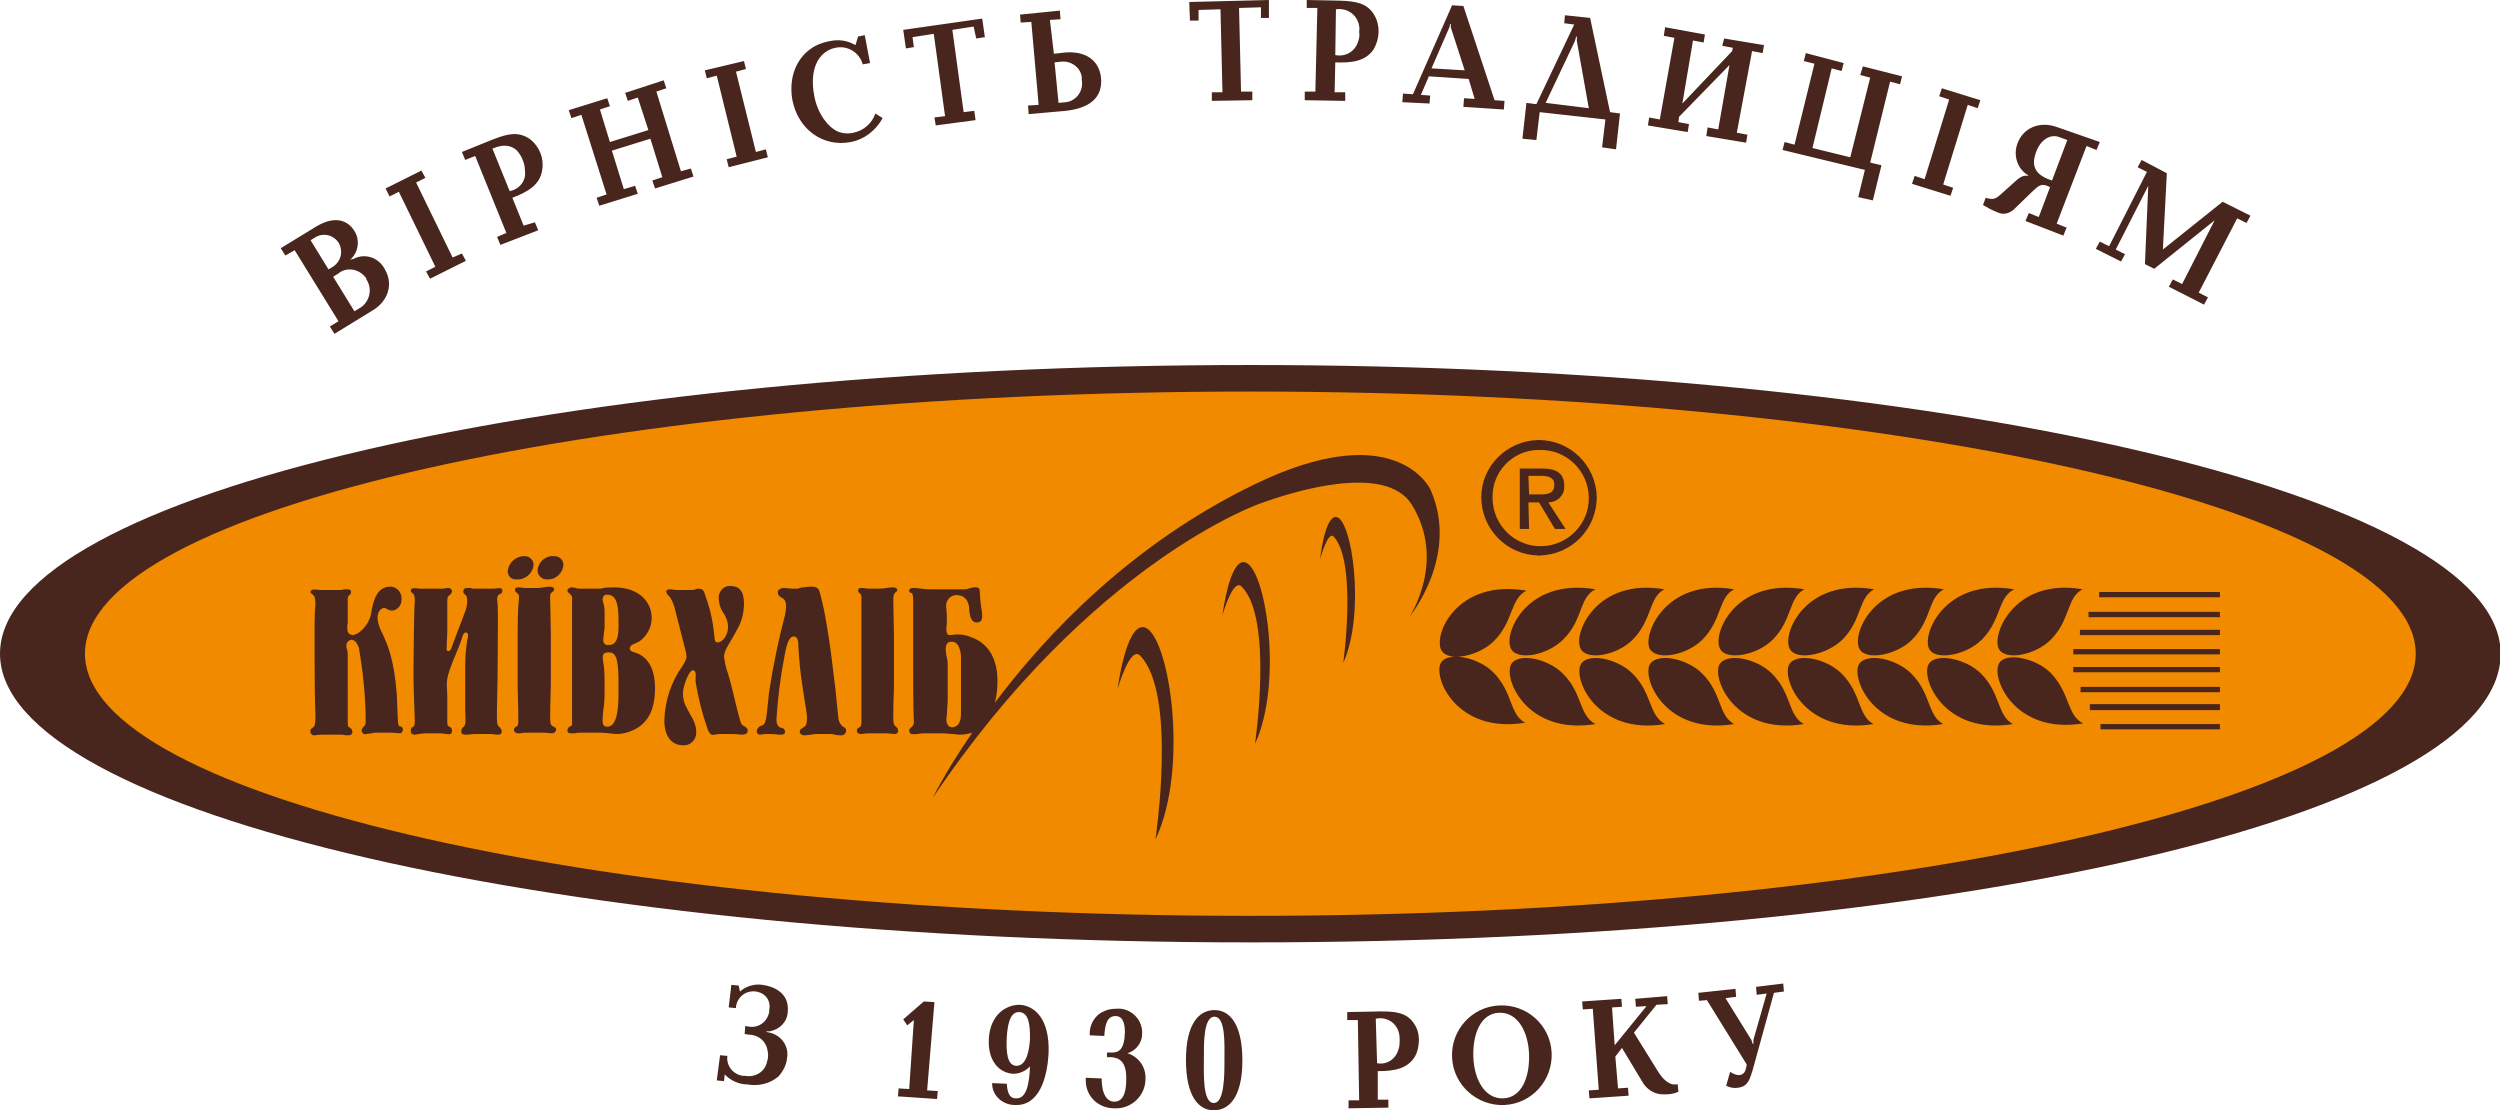
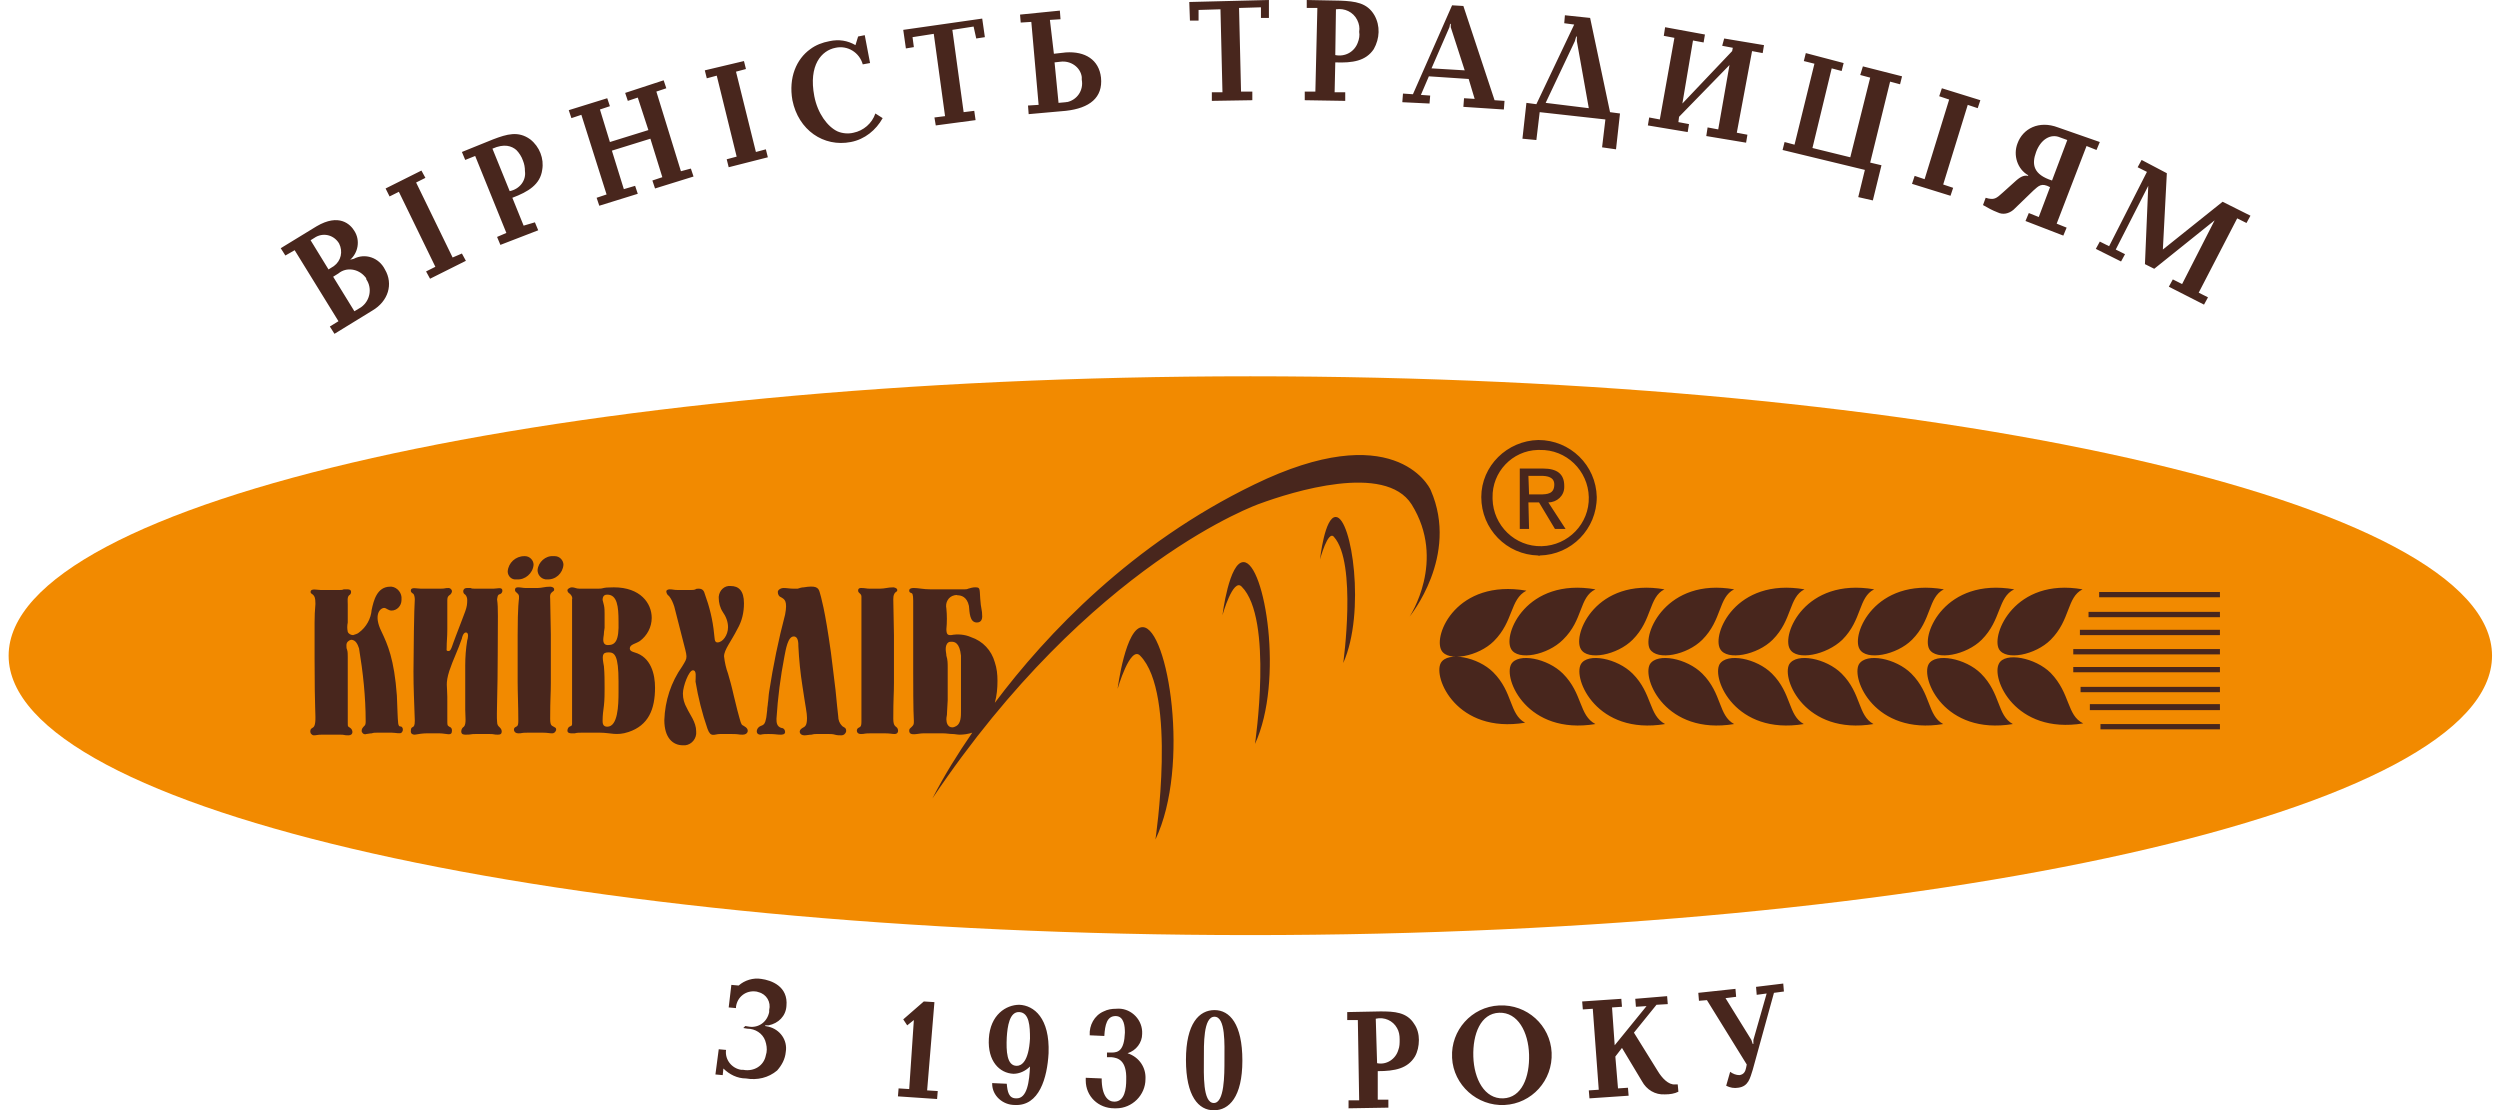
<svg xmlns="http://www.w3.org/2000/svg" id="Layer_1" x="0px" y="0px" viewBox="0 0 376.7 167.3" style="enable-background:new 0 0 376.7 167.3;" xml:space="preserve">
  <style type="text/css"> .st0{fill:#F28A00;} .st1{fill:#48261D;} </style>
  <title>KyivHlib_logo_pantone</title>
  <path class="st0" d="M188.4,140.9C85.1,140.9,1.3,122.1,1.3,98.8s83.8-42.1,187.1-42.1s187.1,18.8,187.1,42.1 S291.7,140.9,188.4,140.9z" />
  <path class="st1" d="M82.9,108.3c0-3.2,0.1-3.6,0.1-5.4v-7.3c0-1.4-0.1-4.2-0.1-5.4c0-0.2-0.1-0.6,0.2-0.9s0.4-0.2,0.4-0.5 s-0.4-0.4-0.6-0.4c-0.8,0-1.3,0.2-1.9,0.2h-1.8c-0.4,0-0.7-0.1-1.1-0.1c-0.2,0-0.5,0-0.5,0.4s0.5,0.4,0.6,0.9c0,0.1,0,0.3,0,0.4 S78,91.2,78,95.7v7c0,1.7,0.1,3.6,0.1,5.9c0,0.9-0.2,0.8-0.5,1s-0.2,0.9,0.5,0.9s0.3-0.1,1.4-0.1h2.3c0.7,0,1,0.1,1.4,0.1 c0.3,0,0.5-0.2,0.6-0.5c0-0.2,0-0.3-0.2-0.4C83.2,109.3,82.9,109.5,82.9,108.3z M80.4,85.1c0-0.7-0.6-1.3-1.3-1.3c0,0-0.1,0-0.1,0 c-1.3,0-2.4,1-2.5,2.3c0,0.7,0.6,1.3,1.3,1.2c0,0,0.1,0,0.1,0C79.1,87.4,80.3,86.4,80.4,85.1C80.4,85.1,80.4,85.1,80.4,85.1z M126.9,109.4c-0.4-0.4-0.6-0.9-0.6-1.5c-0.1-0.9-0.2-1.8-0.4-3.9c-0.3-2.4-0.5-4.2-0.7-5.7c-0.9-6.5-1.5-8.4-1.7-9.1 s-0.6-1-2.4-0.7c-0.3,0-0.6,0.1-0.9,0.2h-0.7c-0.5,0-0.9-0.1-1.4-0.1s-0.9,0.3-0.9,0.6c0,0.4,0.2,0.7,0.5,0.8c0.5,0.3,1,0.5,0.6,2.6 c-1,3.8-1.8,7.7-2.4,11.6c-0.1,0.6-0.1,1.2-0.2,1.8c0,0.3-0.1,0.6-0.1,1c-0.1,0.7-0.1,1.1-0.2,1.4c-0.2,1.1-0.7,0.8-1.1,1.2 s-0.4,1.1,0.3,1.1c0.4-0.1,0.8-0.1,1.2-0.1c1.1,0,1.2,0.1,1.8,0.1c0.2,0,0.7,0,0.7-0.4c0-0.3-0.2-0.6-0.5-0.6 c-0.8-0.2-0.8-0.9-0.8-1.4c0.2-3.2,0.6-6.3,1.2-9.4c0.2-1,0.5-3,1.4-3c0.7,0,0.7,1,0.7,1.5c0.1,2,0.3,4,0.6,5.9 c0.5,3.4,0.7,4.1,0.7,4.9c0,1.3-0.4,1.3-0.7,1.5c-0.7,0.4-0.4,1.1,0.3,1.1c0.4,0,0.7-0.1,1.1-0.1c0.3-0.1,0.6-0.1,0.8-0.1h1.7 c0.3,0,0.7,0,1,0.1c0.3,0.1,0.7,0.1,1,0.1c0.3,0,0.6-0.2,0.7-0.6c0,0,0,0,0-0.1C127.5,109.6,127.1,109.6,126.9,109.4z M75.4,89.5 c0.2-0.1,0.3-0.3,0.3-0.5c0-0.6-0.8-0.3-1.3-0.3h-2.9c-0.2,0-0.4,0-0.6-0.1c-0.2,0-0.3,0-0.5,0c-0.5,0-0.6,0.3-0.6,0.5 c0,0.2,0.1,0.4,0.3,0.5c0.2,0.2,0.3,0.5,0.3,0.8c0,1.3-0.2,1.4-1.7,5.4c-0.6,1.5-0.7,2.3-1.1,2.3s-0.3-0.2-0.3-0.4 c0-1.1,0.1-1.6,0.1-2.9v-4.4c0-0.5,0.2-0.6,0.3-0.7c0.2-0.1,0.4-0.4,0.4-0.6c0-0.3-0.3-0.5-0.5-0.5c0,0,0,0,0,0 c-0.7,0-0.4,0.1-1.2,0.1h-3c-0.6,0-1.5-0.3-1.5,0.3c0,0.3,0.3,0.4,0.4,0.5s0.2,0.5,0.2,0.8c-0.1,1.1-0.2,8.3-0.2,10.9 s0.1,4.2,0.2,7.4c0,1.5-0.6,0.5-0.6,1.6c0,0.4,0.3,0.5,0.6,0.5c0.6-0.1,1.2-0.2,1.8-0.2h1.9c1.1,0,1.9,0.5,1.9-0.4 c0-0.3-0.1-0.5-0.4-0.6c-0.3-0.2-0.3-0.2-0.3-1V105c0-1.6-0.3-2,0.3-3.9c0.6-1.8,1.3-3.1,1.9-4.9c0-0.1,0.2-0.9,0.6-0.9 c0.5,0,0.3,0.9,0.2,1.2c-0.2,1.2-0.3,2.5-0.3,3.8v6.6c0,1,0.2,2.2-0.2,2.6c-0.2,0.1-0.4,0.4-0.4,0.7c0,0.5,0.4,0.5,0.7,0.5 c1,0,0.5-0.1,1.6-0.1h1.9c0.9,0,0.6,0.1,1.3,0.1c0.4,0,0.6-0.1,0.6-0.5c0-0.2-0.1-0.4-0.3-0.6c-0.2-0.2-0.4-0.3-0.4-0.9 c-0.1-1,0.1-4.6,0.1-10.2s0.1-6.8-0.1-8.2C75,89.6,75.1,89.6,75.4,89.5L75.4,89.5z M111.6,108.8c-0.1-0.3-0.2-0.7-0.5-1.8 c-1-4-0.6-2.7-1.4-5.5c-0.3-0.8-0.5-1.7-0.6-2.6c0-1,1.1-2.3,2-4.1c0.7-1.2,1-2.5,1-3.9c0-1.9-0.8-2.6-2-2.6 c-0.9-0.1-1.7,0.6-1.8,1.6c0,0.1,0,0.1,0,0.2c0,0.7,0.2,1.5,0.6,2.1c0.5,0.7,0.8,1.5,0.8,2.3c0,1.2-0.8,2.3-1.6,2.3 c-0.5,0-0.4-0.7-0.5-1.3c-0.2-2.1-0.7-4.1-1.4-6c-0.1-0.4-0.3-0.8-0.9-0.8c-0.2,0-0.4,0-0.5,0.1c-0.2,0.1-0.5,0.1-0.7,0.1h-2 c-0.6,0-0.7-0.1-1.2-0.1c-0.2,0-0.5,0.1-0.5,0.3c0,0.3,0.2,0.6,0.4,0.7c0.4,0.5,0.6,1,0.8,1.6l1.2,4.7c0.8,3.2,0.9,2.8,0,4.3 c-1.7,2.4-2.6,5.2-2.7,8.1c0,2.7,1.3,3.8,2.8,3.8c1,0.1,1.9-0.7,2-1.7c0-0.1,0-0.2,0-0.4c0-1.4-1-2.6-1.4-3.5 c-0.4-0.7-0.6-1.4-0.6-2.2c0-1.1,0.9-3.5,1.5-3.5s0.4,1,0.4,1.7c0.4,2.4,1,4.8,1.8,7.1c0.5,1.4,1,0.8,1.9,0.8h1.7 c1.3,0,0.9,0.1,1.7,0.1s1-0.7,0.5-1.1S111.8,109.4,111.6,108.8z M134.6,108.3c0-3.2,0.1-3.6,0.1-5.4v-7.2c0-1.4-0.1-4.2-0.1-5.4 c0-0.2,0-0.6,0.2-0.9s0.4-0.2,0.4-0.5s-0.5-0.4-0.6-0.4c-0.8,0-1.3,0.2-2,0.2h-1.6c-0.4,0-0.7-0.1-1.2-0.1c-0.2,0-0.5,0-0.5,0.4 s0.5,0.4,0.5,0.9c0,0.1,0,0.3,0,0.4c0,0.1,0,0.9,0,5.5v7c0,1.7,0,3.6,0,5.9c0,0.9-0.2,0.8-0.5,1s-0.3,0.9,0.4,0.9s0.4-0.1,1.4-0.1 h2.3c0.7,0,1,0.1,1.4,0.1c0.6,0,0.6-0.6,0.4-0.9S134.6,109.5,134.6,108.3L134.6,108.3z M95.6,98.3c-0.3-0.1-0.7-0.2-0.7-0.6 c0-0.6,0.9-0.7,1.5-1.1c1.1-0.8,1.8-2.1,1.8-3.5c0-2.2-1.7-4.6-5.7-4.6c-2,0-1.3,0.2-2.4,0.2h-2.8c-0.5,0-0.7-0.2-1.1-0.2 s-0.7,0.3-0.7,0.4c0,0.4,0.3,0.5,0.4,0.6c0.2,0.2,0.4,0.5,0.3,0.8v17.8c0,0,0,0.9,0,1c0,0.3-0.2,0.3-0.4,0.4 c-0.2,0.1-0.3,0.4-0.3,0.6c0,0.4,0.5,0.4,0.7,0.4c0.1,0,0.3,0,0.4,0c0.3-0.1,0.7-0.1,1-0.1h2.8c1.6,0,2.5,0.5,4.3-0.1 c3-1,4-3.4,4-6.7C98.7,101.6,98.1,99,95.6,98.3L95.6,98.3z M93.2,104.3c0,2-0.1,5.2-1.7,5.2c-0.7,0-0.7-0.6-0.7-0.9 c0-0.8,0.1-1.6,0.2-2.3c0.1-0.9,0.1-1.8,0.1-2.6c0-1.1,0-2.2-0.1-3.3c-0.3-1.6-0.3-2.1,0.7-2.1c0.9,0,1.5,0.4,1.5,4.4V104.3z M91.6,97.2c-0.4,0-0.7-0.2-0.7-0.8c0-0.4,0.1-0.7,0.1-1c0-0.3,0.1-0.6,0.1-0.8v-2.1c0-0.4,0-0.9-0.1-1.3c-0.1-0.3-0.1-0.5-0.2-0.8 c0-0.7,0.4-0.8,0.7-0.8c1.5,0,1.7,1.8,1.7,4C93.3,96.6,92.7,97.2,91.6,97.2L91.6,97.2z M83.4,83.8c-1.2-0.1-2.3,0.9-2.4,2.1 c0,0.7,0.5,1.3,1.2,1.4c0.1,0,0.1,0,0.2,0c1.3,0.1,2.4-0.9,2.5-2.2c0-0.7-0.6-1.3-1.3-1.3C83.6,83.8,83.5,83.8,83.4,83.8z M259.2,97.8c1,1.8,5.6,0.9,7.9-1.4c3-3,2.4-6.4,4.8-7.6C261.5,87,257.9,95.6,259.2,97.8z M269.7,97.8c1,1.8,5.5,0.9,7.9-1.4 c3-3,2.4-6.4,4.8-7.6C272,87,268.4,95.6,269.7,97.8z M280.2,97.8c1,1.8,5.6,0.9,7.9-1.4c3-3,2.4-6.4,4.8-7.6 C282.5,87,278.9,95.6,280.2,97.8z M290.7,97.8c1,1.8,5.6,0.9,7.9-1.4c3-3,2.4-6.4,4.9-7.6C293.1,87,289.5,95.6,290.7,97.8z M301.2,97.8c1,1.8,5.5,0.9,7.8-1.4c3-3,2.4-6.4,4.8-7.6C303.6,87,300,95.6,301.2,97.8z M238.2,97.8c1,1.8,5.5,0.9,7.8-1.4 c3-3,2.4-6.4,4.8-7.6C240.5,87,236.9,95.6,238.2,97.8L238.2,97.8z M227.7,97.8c1,1.8,5.5,0.9,7.8-1.4c3.1-3,2.4-6.4,4.9-7.6 C230,87,226.4,95.6,227.7,97.8L227.7,97.8z M217.2,98c1,1.8,5.6,0.9,7.9-1.4c3-3,2.4-6.3,4.9-7.6C219.5,87.2,215.9,95.7,217.2,98 L217.2,98z M60,109c-0.1-1-0.1-1.9-0.2-4.2c-0.4-5.5-1.4-7.7-2.3-9.6c-1.3-2.6-0.2-3.6,0.4-3.6c0.3,0,0.6,0.4,1.1,0.4 c0.8,0,1.5-0.7,1.5-1.6c0,0,0,0,0-0.1c0.1-0.9-0.6-1.8-1.5-1.9c-0.1,0-0.1,0-0.2,0c-2,0-2.5,2.1-2.8,3.5c-0.1,1.3-0.8,2.6-1.9,3.4 c-0.2,0.2-0.6,0.3-0.9,0.4c-0.3,0-0.7-0.2-0.8-0.5c-0.1-0.5-0.1-0.9,0-1.4v-2.7c0-0.6-0.1-1.1,0.2-1.4c0.2-0.1,0.3-0.3,0.3-0.5 c0-0.4-0.4-0.4-0.6-0.4s-0.4,0-0.5,0c-0.2,0.1-0.4,0.1-0.6,0.1h-2.9c-0.5,0-1.5-0.3-1.5,0.3c0,0.4,0.6,0.2,0.7,1.2 c0.1,0.9-0.1,1.1-0.1,3.4v1.7c0,1.3,0,2.6,0,3.8c0,7.9,0.2,8.5,0.1,9.5c-0.1,0.9-0.4,0.8-0.6,1c-0.2,0.2-0.2,0.6,0,0.8 c0.1,0.1,0.2,0.2,0.4,0.2c0.4,0,0.5-0.1,1.2-0.1h2.8c0.7,0,0.4,0.1,1.2,0.1s0.7-0.8,0.3-1.1s-0.4-0.1-0.4-0.9V99 c0-0.4,0-0.8-0.1-1.1c-0.1-0.2-0.1-0.4-0.1-0.7c0-0.4,0.3-0.7,0.7-0.8c0,0,0,0,0,0c0.7,0,1,0.7,1.2,1.3c0.6,3.6,1,7.3,1,11 c0,0.7-0.2,0.6-0.4,0.9c-0.2,0.2-0.3,0.6-0.1,0.8c0.1,0.2,0.4,0.3,0.6,0.2c0.2,0,0.5-0.1,0.8-0.1c0.3-0.1,0.5-0.1,0.8-0.1H59 c0.6,0,1.3,0.2,1.5,0c0.2-0.2,0.3-0.5,0.1-0.8c0,0-0.1-0.1-0.1-0.1C60.3,109.4,60.1,109.6,60,109L60,109z M248.6,97.8 c1.1,1.8,5.6,0.9,7.9-1.4c3-3,2.4-6.4,4.8-7.6C251.1,87,247.4,95.6,248.6,97.8z M201.3,77.9c-1.7-0.1-2.4,6.4-2.4,6.4 s1.2-4.5,2.1-3.4c3.5,3.9,1.4,19,1.4,19C205.8,92.3,203.7,78,201.3,77.9z M312.4,98.6h22.1v-0.8h-22.1L312.4,98.6z M309,101.4 c-2.3-2.3-6.9-3.2-7.8-1.4c-1.2,2.2,2.4,10.7,12.7,9C311.4,107.8,312,104.5,309,101.4L309,101.4z M313.5,104.3h21v-0.8h-21V104.3z M172.2,94.5c-2.6-0.1-3.8,9.3-3.8,9.3s1.9-6.6,3.4-5c5.6,5.7,2.3,27.7,2.3,27.7C179.4,115.4,176,94.6,172.2,94.5L172.2,94.5z M316.5,109.9h18v-0.8h-18V109.9z M312.4,101.3h22.1v-0.8h-22.1L312.4,101.3z M313.4,95.7h21.1v-0.8h-21.1L313.4,95.7z M316.3,90 h18.2v-0.8h-18.2L316.3,90z M314.7,93h19.8v-0.8h-19.8L314.7,93z M314.9,107h19.6v-0.9h-19.6L314.9,107z M235.5,101.5 c-2.3-2.3-6.8-3.2-7.8-1.4c-1.2,2.2,2.4,10.7,12.7,9C237.9,107.8,238.5,104.5,235.5,101.5L235.5,101.5z M225,101.3 c-2.3-2.3-6.9-3.2-7.9-1.4c-1.2,2.2,2.4,10.7,12.7,9C227.4,107.6,228,104.3,225,101.3L225,101.3z M246,101.5 c-2.3-2.3-6.8-3.2-7.8-1.4c-1.2,2.2,2.4,10.7,12.7,9C248.4,107.8,249,104.5,246,101.5L246,101.5z M187.4,84.7c-2.2-0.1-3.2,8-3.2,8 s1.6-5.7,2.9-4.3c4.8,4.8,2,23.7,2,23.7C193.5,102.6,190.6,84.8,187.4,84.7L187.4,84.7z M215.6,73.9c-0.3-0.8-5.8-11-26.6-0.9 c-18.4,8.9-31.3,22.5-39.1,32.9c0.3-1.1,0.4-2.2,0.4-3.3c0-1-0.1-1.9-0.4-2.8c-0.5-1.8-1.8-3.2-3.6-3.8c-0.9-0.4-2-0.5-3-0.3 c-0.4,0-0.7,0-0.7-0.9c0.1-1,0.1-2.1,0-3.1c-0.2-0.9,0.3-1.8,1.2-2c0.2,0,0.3-0.1,0.5,0c0.5,0,1.4,0.2,1.7,1.6 c0.1,1,0.1,2.5,1.2,2.5c0.7,0,0.8-0.6,0.8-0.9c0-1.1-0.2-1.1-0.3-2.7s0-1.7-0.8-1.7c-0.3,0-0.7,0.1-1,0.2c-0.2,0.1-0.4,0.1-0.6,0.1 h-5.1c-1.1,0-1.8-0.2-2.5-0.2s-0.7,0.3-0.7,0.4c0,0.3,0.2,0.3,0.4,0.4s0.2,0.9,0.2,1.1c0,0.6,0,3,0,4.1v6.6c0,1.6,0,5.9,0.1,7.4 c0,0.5,0,0.6-0.3,0.9s-0.4,0.3-0.4,0.6c0,0.9,1.3,0.4,2.1,0.4h3c0.5,0,1,0.1,1.4,0.1c0.4,0,0.7,0.1,1.1,0.1c0.6,0,1.3-0.1,1.9-0.3 c-2.2,3.2-4.2,6.4-6,9.9c23.9-35.6,49.3-44.4,49.3-44.4c4.9-1.8,18.9-6.2,22.9,0.1c5.3,8.5-0.3,16.9-0.3,16.9S219.9,83.8,215.6,73.9 L215.6,73.9z M144.8,107.2c0,0.7,0,1.8-0.7,2.2c-0.2,0.1-0.4,0.2-0.6,0.2c-0.7,0-0.9-0.7-0.9-1.2s0.1-0.4,0.1-1.1 c0-0.4,0.1-1.4,0.1-1.8v-4.9c0-0.6,0-1.2-0.2-1.8c0-0.3-0.1-0.6-0.1-1c0-0.4,0.1-0.8,0.4-1c0.1-0.1,0.3-0.1,0.5-0.1 c0.4,0,1.2,0.1,1.4,2.1c0,0.6,0,1.2,0,1.8L144.8,107.2z M256.5,101.5c-2.3-2.3-6.8-3.2-7.9-1.4c-1.2,2.2,2.4,10.7,12.7,9 C258.9,107.8,259.5,104.5,256.5,101.5L256.5,101.5z M288,101.5c-2.3-2.3-6.8-3.2-7.9-1.4c-1.2,2.2,2.4,10.7,12.7,9 C290.4,107.8,291,104.5,288,101.5L288,101.5z M298.5,101.5c-2.3-2.3-6.9-3.2-7.9-1.4c-1.2,2.2,2.4,10.7,12.7,9 C300.9,107.8,301.5,104.5,298.5,101.5L298.5,101.5z M267,101.5c-2.3-2.3-6.8-3.2-7.9-1.4c-1.2,2.2,2.4,10.7,12.7,9 C269.4,107.8,270,104.5,267,101.5L267,101.5z M277.5,101.5c-2.3-2.3-6.8-3.2-7.9-1.4c-1.2,2.2,2.4,10.7,12.7,9 C279.9,107.8,280.5,104.5,277.5,101.5L277.5,101.5z M230.3,75.7h1.6l2.4,4h1.6l-2.6-4c1.3,0,2.4-1,2.4-2.3c0-0.1,0-0.1,0-0.2 c0-1.8-1.1-2.6-3.2-2.6H229v9.1h1.4L230.3,75.7z M230.3,71.7h1.9c1,0,2,0.2,2,1.3c0,1.4-1,1.5-2.2,1.5h-1.6L230.3,71.7z M232,83.7 c4.8-0.1,8.6-4,8.6-8.8c-0.1-4.8-4-8.6-8.8-8.6c-4.7,0.1-8.6,3.9-8.6,8.6c0,4.8,3.8,8.7,8.6,8.8C231.9,83.8,231.9,83.8,232,83.7 L232,83.7z M232,67.8c4-0.1,7.3,3.1,7.4,7.1c0.1,4-3.1,7.3-7.1,7.4s-7.3-3.1-7.4-7.1c0-0.1,0-0.1,0-0.2c-0.1-3.9,3-7.1,6.8-7.2 C231.8,67.8,231.9,67.8,232,67.8L232,67.8z" />
-   <path class="st1" d="M112.3,154.6l0.6,0.1c1.4,0.2,2.7-0.7,3-2.2c0-0.1,0-0.2,0-0.3c0.3-1.2-0.4-2.4-1.6-2.7c-0.1,0-0.2-0.1-0.4-0.1 c-1.5-0.2-2.8,0.8-3,2.3c0,0.1,0,0.1,0,0.2l-1.1-0.1l0.4-3.4l1.1,0.1l0.2,0.9c0.9-0.8,2.2-1.2,3.4-1c1.5,0.2,4.1,1.1,3.8,4.1 c-0.1,1.5-1.2,2.6-2.7,2.9h-0.5v0.1l0.5,0.1c1.7,0.4,2.9,2,2.6,3.8c-0.1,1.1-0.6,2-1.3,2.8c-1.3,1.1-3,1.5-4.7,1.2 c-1.3,0-2.5-0.6-3.4-1.5l-0.1,1l-1.1-0.1l0.5-3.8l1.1,0.1c-0.2,1.5,0.9,2.8,2.3,3c0.1,0,0.2,0,0.3,0c1.6,0.3,3.1-0.6,3.4-2.2 c0-0.1,0.1-0.3,0.1-0.4c0.1-0.6,0-1.2-0.2-1.8c-0.4-1.1-1.5-1.8-2.7-1.8l-0.6-0.1L112.3,154.6z M139.7,164.3l1.6,0.1l-0.1,1.2 l-5.9-0.4l0.1-1.2l1.6,0.1l0.7-10.4l-1,0.8l-0.6-0.9l3.1-2.7l1.6,0.1L139.7,164.3z M152.7,161.8c-2.1-0.1-3.9-1.9-3.7-5.3 c0.2-3.6,2.6-5.1,4.6-5.1c2.2,0.1,4.6,2,4.4,7.3c-0.2,3.7-1.4,8-5.1,7.8c-1.8,0-3.4-1.4-3.4-3.2c0,0,0-0.1,0-0.1l2.2,0.1 c0.1,1.2,0.3,2.2,1.4,2.2c1.7,0.1,2-2.6,2.1-4.8C154.5,161.4,153.6,161.8,152.7,161.8L152.7,161.8z M153.6,152.5 c-1.5-0.1-1.8,2.2-1.9,3.8c-0.1,2.1,0,4.3,1.5,4.3c0.7,0,1.8-0.6,2-4.1C155.2,154.6,155.1,152.6,153.6,152.5z M172.6,162.6 c0,2.4-2,4.4-4.4,4.4c-0.1,0-0.2,0-0.3,0c-2.4,0-4.3-1.8-4.3-4.2c0-0.1,0-0.3,0-0.4l2.4,0.1c0,2.7,1,3.5,1.9,3.5 c1.6,0,1.8-2,1.8-3.3c0.1-3-1.3-3.3-2.2-3.4h-0.7v-0.7h0.7c1,0,1.9-0.3,2-3c0-0.9-0.1-2.5-1.4-2.5s-1.6,1.3-1.7,3l-2.2-0.1 c-0.1-1.5,0.7-3,2.1-3.6c0.6-0.3,1.2-0.4,1.9-0.4c2-0.2,3.8,1.4,3.9,3.4c0,0.1,0,0.3,0,0.4c0,1.3-0.9,2.5-2.2,2.9 C171.7,159.3,172.7,160.9,172.6,162.6z M183,152.2c2.3,0,4.2,2.1,4.2,7.6s-2,7.5-4.3,7.5s-4.2-2.1-4.2-7.6S180.7,152.2,183,152.2z M182.9,166.2c1.6,0,1.6-4.2,1.6-6.5s0.2-6.5-1.5-6.5s-1.6,4.2-1.6,6.4S181.2,166.2,182.9,166.2L182.9,166.2z M207.6,165.7h1.6v1.2 l-6,0.1v-1.2h1.6l-0.2-12.1h-1.6v-1.2l5-0.1c2.1,0,4,0.1,5.1,1.9c0.5,0.7,0.7,1.6,0.7,2.4c0,0.9-0.2,1.8-0.6,2.5 c-1.1,1.8-3,2.2-5.6,2.2L207.6,165.7z M207.5,160.2c1.4,0.3,2.8-0.6,3.2-2c0.2-0.5,0.2-1,0.2-1.6c0-0.6-0.1-1.2-0.4-1.7 c-0.6-1.1-1.9-1.7-3.2-1.4L207.5,160.2z M225.9,151.5c4.2-0.2,7.7,3,7.9,7.1c0.2,4.2-3,7.7-7.1,7.9s-7.7-3-7.9-7.1c0,0,0-0.1,0-0.1 C218.6,155.3,221.7,151.7,225.9,151.5C225.9,151.5,225.9,151.5,225.9,151.5z M226.5,165.5c2.8-0.1,4-3.2,3.9-6.6s-1.7-6.4-4.5-6.3 s-4,3.2-3.9,6.6S223.7,165.6,226.5,165.5L226.5,165.5z M248.1,151.6l-1.6,0.1l-0.1-1.2l4.8-0.4l0.1,1.2l-1.7,0.1l-3.4,4.2l3.6,5.8 c0.6,1,1.6,2.1,2.6,2h0.4l0.1,1.1c-0.6,0.3-1.3,0.4-2,0.4c-1.5,0.1-2.8-0.7-3.5-2l-3-5l-1,1.3l0.4,4.8l1.5-0.1l0.1,1.2l-5.9,0.4 l-0.1-1.2l1.5-0.1l-0.9-12.2l-1.5,0.1l-0.1-1.2l5.9-0.4l0.1,1.2l-1.5,0.1l0.4,5.7L248.1,151.6z M266.2,149.7l-1.5,0.2l-0.1-1.2 l4.1-0.5l0.1,1.2l-1.5,0.2l-3.2,11.6c-0.4,1.2-0.6,2.5-2.2,2.7c-0.6,0.1-1.2,0-1.8-0.3l0.6-2.1c0.4,0.3,0.9,0.5,1.4,0.5 c0.7-0.1,0.9-0.6,1-1.1l0.1-0.5l-6-9.7l-1.2,0.1l-0.1-1.2l5.6-0.6l0.1,1.2l-1.6,0.2l3.9,6.3l0.2,0.6h0.1v-0.6L266.2,149.7z" />
+   <path class="st1" d="M112.3,154.6l0.6,0.1c1.4,0.2,2.7-0.7,3-2.2c0-0.1,0-0.2,0-0.3c0.3-1.2-0.4-2.4-1.6-2.7c-0.1,0-0.2-0.1-0.4-0.1 c-1.5-0.2-2.8,0.8-3,2.3c0,0.1,0,0.1,0,0.2l-1.1-0.1l0.4-3.4l1.1,0.1c0.9-0.8,2.2-1.2,3.4-1c1.5,0.2,4.1,1.1,3.8,4.1 c-0.1,1.5-1.2,2.6-2.7,2.9h-0.5v0.1l0.5,0.1c1.7,0.4,2.9,2,2.6,3.8c-0.1,1.1-0.6,2-1.3,2.8c-1.3,1.1-3,1.5-4.7,1.2 c-1.3,0-2.5-0.6-3.4-1.5l-0.1,1l-1.1-0.1l0.5-3.8l1.1,0.1c-0.2,1.5,0.9,2.8,2.3,3c0.1,0,0.2,0,0.3,0c1.6,0.3,3.1-0.6,3.4-2.2 c0-0.1,0.1-0.3,0.1-0.4c0.1-0.6,0-1.2-0.2-1.8c-0.4-1.1-1.5-1.8-2.7-1.8l-0.6-0.1L112.3,154.6z M139.7,164.3l1.6,0.1l-0.1,1.2 l-5.9-0.4l0.1-1.2l1.6,0.1l0.7-10.4l-1,0.8l-0.6-0.9l3.1-2.7l1.6,0.1L139.7,164.3z M152.7,161.8c-2.1-0.1-3.9-1.9-3.7-5.3 c0.2-3.6,2.6-5.1,4.6-5.1c2.2,0.1,4.6,2,4.4,7.3c-0.2,3.7-1.4,8-5.1,7.8c-1.8,0-3.4-1.4-3.4-3.2c0,0,0-0.1,0-0.1l2.2,0.1 c0.1,1.2,0.3,2.2,1.4,2.2c1.7,0.1,2-2.6,2.1-4.8C154.5,161.4,153.6,161.8,152.7,161.8L152.7,161.8z M153.6,152.5 c-1.5-0.1-1.8,2.2-1.9,3.8c-0.1,2.1,0,4.3,1.5,4.3c0.7,0,1.8-0.6,2-4.1C155.2,154.6,155.1,152.6,153.6,152.5z M172.6,162.6 c0,2.4-2,4.4-4.4,4.4c-0.1,0-0.2,0-0.3,0c-2.4,0-4.3-1.8-4.3-4.2c0-0.1,0-0.3,0-0.4l2.4,0.1c0,2.7,1,3.5,1.9,3.5 c1.6,0,1.8-2,1.8-3.3c0.1-3-1.3-3.3-2.2-3.4h-0.7v-0.7h0.7c1,0,1.9-0.3,2-3c0-0.9-0.1-2.5-1.4-2.5s-1.6,1.3-1.7,3l-2.2-0.1 c-0.1-1.5,0.7-3,2.1-3.6c0.6-0.3,1.2-0.4,1.9-0.4c2-0.2,3.8,1.4,3.9,3.4c0,0.1,0,0.3,0,0.4c0,1.3-0.9,2.5-2.2,2.9 C171.7,159.3,172.7,160.9,172.6,162.6z M183,152.2c2.3,0,4.2,2.1,4.2,7.6s-2,7.5-4.3,7.5s-4.2-2.1-4.2-7.6S180.7,152.2,183,152.2z M182.9,166.2c1.6,0,1.6-4.2,1.6-6.5s0.2-6.5-1.5-6.5s-1.6,4.2-1.6,6.4S181.2,166.2,182.9,166.2L182.9,166.2z M207.6,165.7h1.6v1.2 l-6,0.1v-1.2h1.6l-0.2-12.1h-1.6v-1.2l5-0.1c2.1,0,4,0.1,5.1,1.9c0.5,0.7,0.7,1.6,0.7,2.4c0,0.9-0.2,1.8-0.6,2.5 c-1.1,1.8-3,2.2-5.6,2.2L207.6,165.7z M207.5,160.2c1.4,0.3,2.8-0.6,3.2-2c0.2-0.5,0.2-1,0.2-1.6c0-0.6-0.1-1.2-0.4-1.7 c-0.6-1.1-1.9-1.7-3.2-1.4L207.5,160.2z M225.9,151.5c4.2-0.2,7.7,3,7.9,7.1c0.2,4.2-3,7.7-7.1,7.9s-7.7-3-7.9-7.1c0,0,0-0.1,0-0.1 C218.6,155.3,221.7,151.7,225.9,151.5C225.9,151.5,225.9,151.5,225.9,151.5z M226.5,165.5c2.8-0.1,4-3.2,3.9-6.6s-1.7-6.4-4.5-6.3 s-4,3.2-3.9,6.6S223.7,165.6,226.5,165.5L226.5,165.5z M248.1,151.6l-1.6,0.1l-0.1-1.2l4.8-0.4l0.1,1.2l-1.7,0.1l-3.4,4.2l3.6,5.8 c0.6,1,1.6,2.1,2.6,2h0.4l0.1,1.1c-0.6,0.3-1.3,0.4-2,0.4c-1.5,0.1-2.8-0.7-3.5-2l-3-5l-1,1.3l0.4,4.8l1.5-0.1l0.1,1.2l-5.9,0.4 l-0.1-1.2l1.5-0.1l-0.9-12.2l-1.5,0.1l-0.1-1.2l5.9-0.4l0.1,1.2l-1.5,0.1l0.4,5.7L248.1,151.6z M266.2,149.7l-1.5,0.2l-0.1-1.2 l4.1-0.5l0.1,1.2l-1.5,0.2l-3.2,11.6c-0.4,1.2-0.6,2.5-2.2,2.7c-0.6,0.1-1.2,0-1.8-0.3l0.6-2.1c0.4,0.3,0.9,0.5,1.4,0.5 c0.7-0.1,0.9-0.6,1-1.1l0.1-0.5l-6-9.7l-1.2,0.1l-0.1-1.2l5.6-0.6l0.1,1.2l-1.6,0.2l3.9,6.3l0.2,0.6h0.1v-0.6L266.2,149.7z" />
  <path class="st1" d="M102.6,25.8l-3.7-12l1.5-0.5l-0.4-1.2L94.2,14l0.4,1.2l1.5-0.5l1.6,4.9l-5.8,1.8l-1.5-4.9l1.5-0.5l-0.4-1.2 l-5.8,1.8l0.4,1.2l1.5-0.5l3.8,12l-1.5,0.5l0.4,1.2l5.8-1.8l-0.4-1.2L94,28.5l-1.8-5.8l5.8-1.8l1.8,5.8l-1.5,0.5l0.4,1.2l5.8-1.8 l-0.4-1.2L102.6,25.8z M128.6,20c-0.8,0.2-1.7,0.1-2.4-0.2c-1.5-0.7-3-2.7-3.5-5.3c-0.9-4.7,1.1-6.9,3.2-7.3 c1.8-0.4,3.6,0.7,4.1,2.5l1.1-0.2l-0.8-4.2l-1,0.2l-0.4,1.3c-1.2-0.7-2.5-0.9-3.9-0.6c-1.1,0.2-2.1,0.6-2.9,1.2 c-2.1,1.5-3.3,4.3-2.7,7.7c0.9,4.5,4.7,7.1,8.8,6.3c2.1-0.4,3.8-1.8,4.8-3.6l-1.1-0.7C131.4,18.6,130.1,19.7,128.6,20L128.6,20z M113.9,22.9l-3-12.1l1.5-0.4l-0.3-1.2l-5.9,1.4l0.3,1.2l1.5-0.4l3,12.2l-1.5,0.4l0.3,1.2l5.9-1.5l-0.3-1.2L113.9,22.9z M310.1,19.2 c-2.9-1.1-5.3,0.2-6.1,2.4c-0.7,1.8,0,3.9,1.6,4.8v0.1c-0.5-0.1-1,0-1.8,0.7l-2,1.8c-1,0.9-1.3,1.2-2.6,0.8l-0.4,1.1 c0.7,0.4,1.4,0.8,2.2,1.1c0.8,0.4,1.7,0.2,2.4-0.4l3-2.9c0.8-0.7,1.2-1.2,2.5-0.5l-1.7,4.5l-1.5-0.6l-0.5,1.2l5.7,2.2l0.5-1.2 l-1.5-0.6l4.5-11.7l1.5,0.6l0.5-1.2L310.1,19.2z M309.2,27.2c-2.8-0.9-3.1-2.4-2.4-4.3c0.7-1.9,2.2-2.8,3.6-2.2l1.1,0.4L309.2,27.2z M79.9,21c-1.8-1.3-3.5-0.8-5.6,0l-4.7,1.9l0.5,1.2l1.5-0.6l4.7,11.6l-1.4,0.6l0.5,1.2l5.7-2.2l-0.5-1.2L78.9,34l-1.7-4.2 c2.4-0.9,4.2-2,4.5-4.2C82,23.9,81.3,22.1,79.9,21z M76.8,28.8l-2.6-6.4c1.8-0.8,2.9-0.4,3.6,0.2c0.4,0.4,0.8,1,1,1.6 c0.2,0.5,0.3,1,0.3,1.6C79.3,27.2,78.3,28.5,76.8,28.8z M68.2,38.8l-5.5-11.3l1.4-0.7l-0.6-1.1l-5.4,2.7l0.6,1.2l1.4-0.7l5.5,11.3 l-1.4,0.7l0.6,1.1l5.4-2.7l-0.6-1.1L68.2,38.8z M259.5,6.9l1.6,0.3L261,7.7l-7.5,7.9l1.6-9.5l1.6,0.3l0.2-1.2l-6-1.1l-0.2,1.3 l1.6,0.3L250.1,18l-1.6-0.3l-0.2,1.2l6,1l0.2-1.2l-1.6-0.3l0.1-0.8l7.6-7.8l-1.7,9.7l-1.6-0.3l-0.2,1.3l6,1l0.2-1.2l-1.6-0.3 L264,7.7l1.6,0.3l0.2-1.2l-6-1L259.5,6.9z M220.5,0.9l-1.7-0.1l-5.9,13.4l-1.5-0.1l-0.1,1.3l4.1,0.2l0.1-1.2l-1.4-0.1l1.2-2.8l6,0.4 l0.9,3l-1.6-0.1l-0.1,1.3l6.1,0.4l0.1-1.3l-1.5-0.1L220.5,0.9z M215.7,10.3l2.7-6.2l0.1-0.5h0.1v0.5l2.1,6.5L215.7,10.3z M52.7,39.2 L52.7,39.2c1.3-1.1,1.6-3,0.7-4.4c-0.6-1-2.3-2.7-5.7-0.7l-5.4,3.3l0.7,1.1l1.4-0.8l6.6,10.7l-1.3,0.8l0.7,1.1l5.7-3.5 c2.4-1.4,3.2-4,1.9-6.2c-0.9-1.8-3-2.5-4.7-1.6C52.9,39.1,52.8,39.1,52.7,39.2L52.7,39.2z M46.8,36.2l0.8-0.5c1.3-0.7,2.8-0.2,3.5,1 c0.6,1.2,0.3,2.6-0.8,3.4l-0.8,0.5L46.8,36.2z M54.4,46.3l-1,0.6l-3.2-5.2l0.8-0.5c1.2-1,3-0.7,4,0.5c0.1,0.1,0.2,0.2,0.2,0.4 C56.1,43.4,55.8,45.3,54.4,46.3C54.4,46.2,54.4,46.3,54.4,46.3L54.4,46.3z M292.2,14.5l1.5,0.5L290,27l-1.5-0.5l-0.4,1.2l5.8,1.8 l0.4-1.2l-1.5-0.5l3.7-12l1.5,0.5l0.4-1.2l-5.8-1.8L292.2,14.5z M202,0.1L196.9,0v1.2h1.6l-0.3,12.6h-1.6v1.3l6.1,0.1v-1.3h-1.6 l0.1-4.5c2.6,0.1,4.6-0.2,5.8-2c0.9-1.6,1-3.5,0.1-5.1C206,0.4,204.2,0.2,202,0.1z M204.6,6.4c-0.5,1.4-1.9,2.2-3.4,1.9l0.1-6.9 c1.3-0.2,2.6,0.4,3.2,1.6c0.3,0.6,0.4,1.2,0.3,1.8C204.9,5.3,204.8,5.9,204.6,6.4z M280.3,11.3l1.5,0.4l-3,12l-5.7-1.4l2.9-12 l1.5,0.4l0.3-1.2L272.1,8l-0.3,1.2l1.6,0.4l-3,12.2l-1.5-0.4l-0.3,1.2l12.4,3l-1,4.1l2.2,0.5l1.3-5.3l-1.7-0.4l3-12.2l1.5,0.4 l0.3-1.2l-5.9-1.5L280.3,11.3z M147.1,5.8l1.3-0.2L148,2.8l-11.9,1.7l0.4,2.8l1.2-0.2l-0.2-1.5l3.2-0.5l1.7,12.4l-1.6,0.2l0.2,1.2 l6-0.8l-0.2-1.4l-1.6,0.2l-1.7-12.4l3.2-0.5L147.1,5.8z M239.6,2.7l-3.8-0.4l-0.1,1.2l1.5,0.2l-5.7,12l-1.5-0.2l-0.6,5.4l2.1,0.2 l0.5-4.2l9.9,1.1l-0.5,4.2l2.1,0.3l0.6-5.4l-1.5-0.2L239.6,2.7z M232.9,15.5l4.4-9.3l0.2-0.7h0.1v0.7l1.8,10.1L232.9,15.5z M160.6,7.9l-1.8,0.2L158.2,3l1.6-0.1l-0.1-1.3l-6,0.6l0.1,1.2l1.6-0.1l1.1,12.5l-1.6,0.1l0.1,1.3l5.6-0.5c3.6-0.4,5.6-2,5.3-5 C165.6,9,163.5,7.7,160.6,7.9L160.6,7.9z M160.6,15.4l-1.1,0.1l-0.6-6.1l0.9-0.1c1.5-0.2,3,0.8,3.2,2.3c0,0.1,0,0.2,0,0.4 c0.3,1.6-0.7,3.1-2.3,3.4C160.7,15.3,160.6,15.4,160.6,15.4L160.6,15.4z M179.2,0.3l0.1,2.8h1.3V1.5l3.3-0.1l0.3,12.5h-1.6v1.3 l6.1-0.1v-1.3H187l-0.3-12.6l3.3-0.1v1.6h1.2L191.2,0L179.2,0.3z M334.9,30.4l-9,7.2l0.6-11.5l-3.8-2l-0.6,1.1l1.4,0.7l-5.7,11.2 l-1.4-0.7l-0.6,1.1l3.8,1.9l0.6-1.1l-1.4-0.7l4.9-9.6l-0.5,11.8l1.4,0.7l9.1-7.3l-4.9,9.6l-1.4-0.7l-0.6,1.1l5.3,2.7l0.6-1.1 l-1.4-0.7l5.8-11.2l1.4,0.7l0.6-1.1L334.9,30.4z" />
-   <path class="st1" d="M0,98.5c0,24,84.5,43.5,188.4,43.5c105.6,0,188.4-19.1,188.4-43.5c0-24-84.5-43.5-188.4-43.5S0,74.5,0,98.5z M12.8,98.5c0-21.8,78.8-39.5,175.6-39.5S364,76.7,364,98.5s-78.8,39.5-175.6,39.5S12.8,120.2,12.8,98.5z" />
</svg>